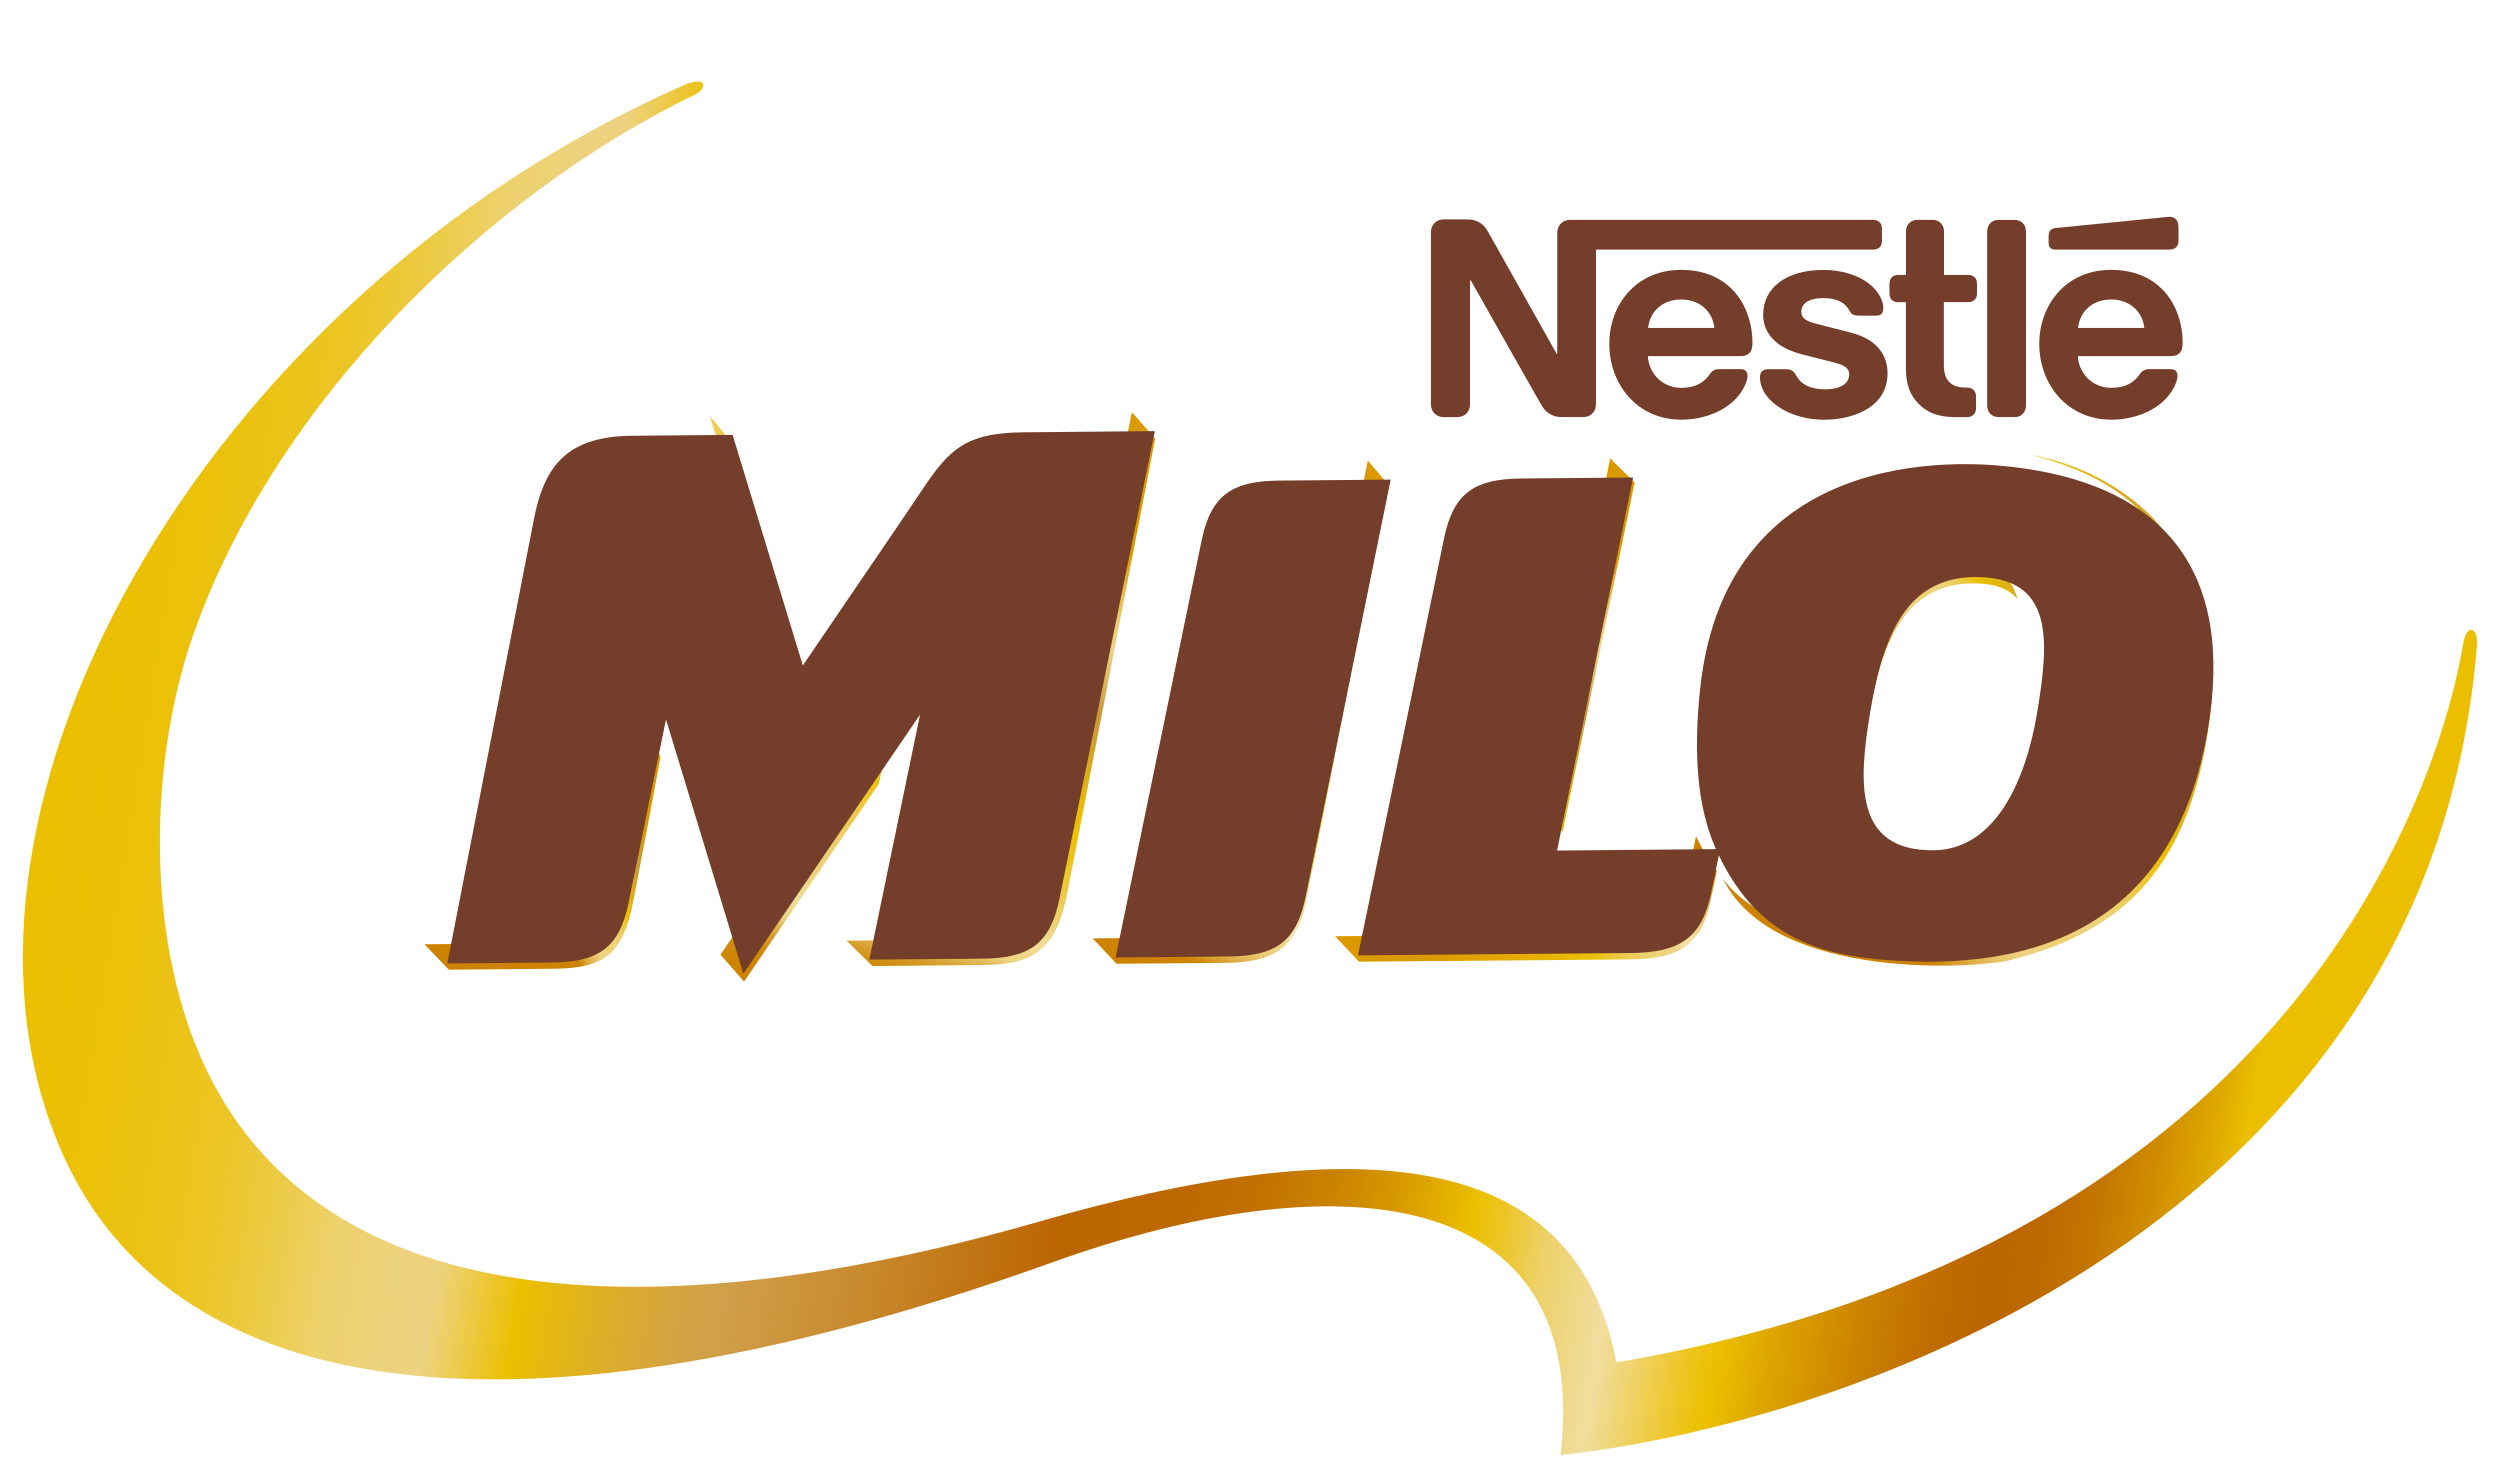
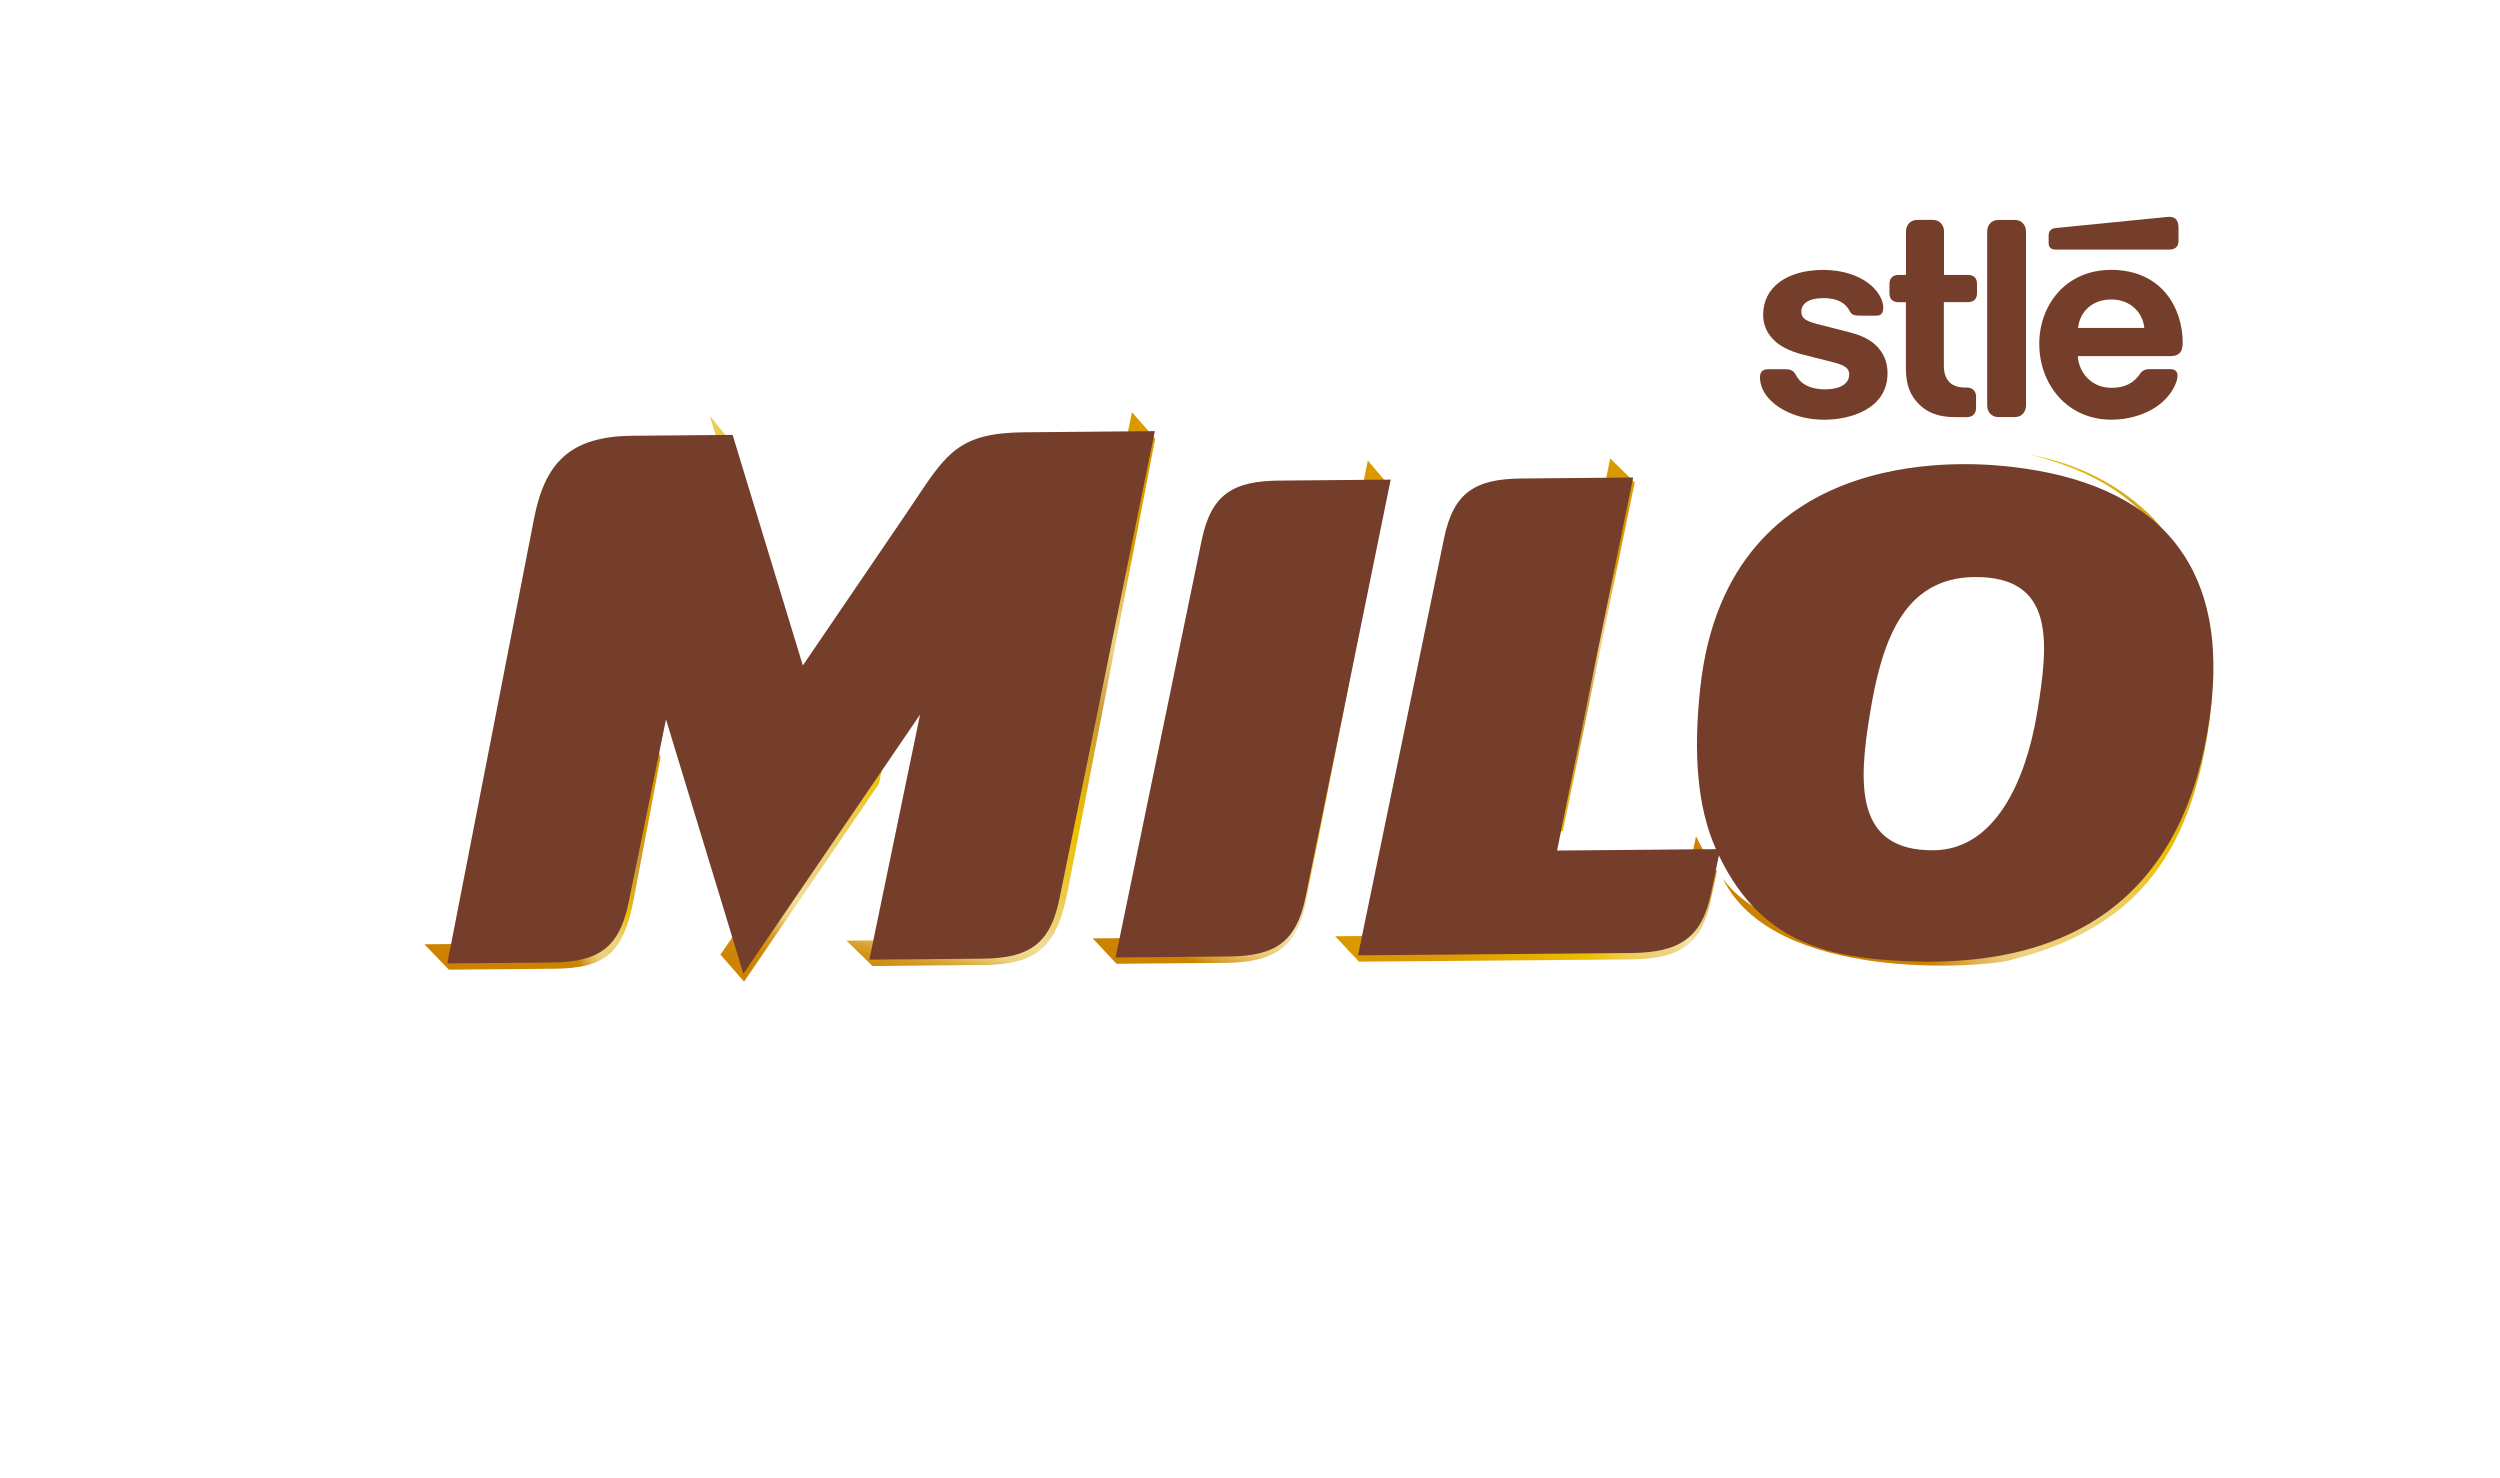
<svg xmlns="http://www.w3.org/2000/svg" xmlns:ns1="http://sodipodi.sourceforge.net/DTD/sodipodi-0.dtd" xmlns:ns2="http://www.inkscape.org/namespaces/inkscape" width="655.492" height="387.519" viewBox="0 0 655.492 387.519" fill="none" version="1.1" id="svg288" ns1:docname="Milo 2024.svg" ns2:version="1.3.2 (091e20e, 2023-11-25, custom)" ns2:export-filename="Milo 2024.png" ns2:export-xdpi="96" ns2:export-ydpi="96">
  <ns1:namedview id="namedview288" pagecolor="#505050" bordercolor="#eeeeee" borderopacity="1" ns2:showpageshadow="0" ns2:pageopacity="0" ns2:pagecheckerboard="0" ns2:deskcolor="#d1d1d1" ns2:zoom="1.0869487" ns2:cx="498.18358" ns2:cy="91.540659" ns2:window-width="1920" ns2:window-height="991" ns2:window-x="-9" ns2:window-y="-9" ns2:window-maximized="1" ns2:current-layer="g12" />
  <g filter="url(#filter0_d_22_3047)" id="g1" style="display:inline" transform="translate(-1.059,-4)">
    <path d="M 275.651,4.259 C 212.511,-1.561 45.661,91.019 61.821,239.079 c 11.81,108.25 144.4,85.48 182.93,77.52 50.46,-10.42 167.24,-49.21 191.74,27.9 150.5,-23.17 249.06,-162.23 194.51,-265.75 -48.2,-91.46 -177.28,-47.3 -206.38,-39.5 -29.1,7.81 -144.21,45.82 -148.97,-34.99 z" fill="#ffffff" id="path1" />
  </g>
  <path d="m 321.312,252.46 c 12.34,-0.11 18.63,-3.79 21.02,-15.63 1.17,-5.79 21.69,-109.72 21.69,-109.72 l -5.38,-6.36 c -1.29,6.28 -19.98,98.07 -22.31,109.4 -2.41,11.71 -7.79,15.53 -20.13,15.64 -9.62,0.08 -29.7,0.25 -29.7,0.25 l 6.25,6.66 c 0.02,0.01 16.23,-0.12 28.56,-0.24 z" fill="url(#paint0_linear_22_3047)" id="path2" style="fill:url(#paint0_linear_22_3047)" />
  <path d="m 427.602,251.549 c 12.76,-0.11 18.58,-3.81 20.98,-15.65 0.79,-3.91 1.57,-7.52 1.57,-7.52 -1.97,-2.63 -3.79,-5.63 -5.46,-9.1 0,0 -1.47,7.01 -2.08,9.95 -2.41,11.71 -8.2,15.53 -20.98,15.64 -4.88,0.04 -71.55,0.61 -71.55,0.61 v 0.01 l 6.24,6.66 c 0,0.01 58.5,-0.49 71.28,-0.6 z" fill="url(#paint1_linear_22_3047)" id="path3" style="fill:url(#paint1_linear_22_3047)" />
  <path d="m 526.61,251.86 c 27.91,-6.99 47.07,-21.88 52.62,-62.16 2.99,-21.71 -3.02,-40.72 -14.57,-53.75 -8.27,-8.41 -19.18,-14.2 -31.83,-16.62 0.01,0.01 0.02,0.02 0.02,0.03 30.65,7.81 45.42,26.94 40.54,63.67 -6.17,46.45 -37.56,59.58 -52.61,62.16 -27.78,4.77 -58.22,0.2 -69.06,-14.82 13.46,27.44 67.8,23.26 74.89,21.49 z" fill="url(#paint2_linear_22_3047)" id="path4" style="fill:url(#paint2_linear_22_3047)" />
  <path d="m 207.111,165.649 -15.01,-49.3 -6,-7.31 18.4,60.44 z" fill="url(#paint3_linear_22_3047)" id="path5" style="fill:url(#paint3_linear_22_3047)" />
  <path d="m 145.261,253.999 c 13.2,-0.12 18.11,-3.78 20.87,-18.06 1.7,-8.79 7.05,-37.33 7.05,-37.33 l -4.56,-14.99 c 0,0 -7.41,36.38 -9.82,48.1 -2.41,11.71 -7.79,15.53 -20.13,15.64 -10.96,0.1 -27.4,0.23 -27.4,0.23 l 6.42,6.66 c 0,0 14.37,-0.13 27.57,-0.25 z" fill="url(#paint4_linear_22_3047)" id="path6" style="fill:url(#paint4_linear_22_3047)" />
  <path d="m 257.981,253.02 c 13.73,-0.12 19.12,-4.67 21.9,-19.06 1.97,-10.21 23.01,-118.94 23.01,-118.94 l -6.1,-6.95 c -1.51,7.39 -22.7,111.35 -25.02,122.67 -2.41,11.71 -7.79,15.53 -20.13,15.64 -7.94,0.07 -29.7,0.25 -29.7,0.25 l 6.82,6.66 c 0,-0.02 15.49,-0.15 29.22,-0.27 z" fill="url(#paint5_linear_22_3047)" id="path7" style="fill:url(#paint5_linear_22_3047)" />
  <path d="m 195.092,257.38 35.35,-51.84 4.8,-23.19 -46.34,67.95 z" fill="url(#paint6_linear_22_3047)" id="path8" style="fill:url(#paint6_linear_22_3047)" />
  <path d="m 422.191,120.199 -19.93,97.81 7.52,-0.07 18.83,-91.43 z" fill="url(#paint7_linear_22_3047)" id="path9" style="fill:url(#paint7_linear_22_3047)" />
-   <path d="m 491.372,216.2 c -4.68,-5.75 -3.42,-15.82 -1.51,-27.39 2.98,-18.2 8.4,-35.68 27.44,-35.85 5.52,-0.05 9.06,1.32 11.68,4.02 -1.86,-6.52 -6.71,-10.76 -17.24,-10.67 -19.04,0.17 -24.46,17.65 -27.44,35.85 -2.44,14.73 -3.59,29.16 7.07,34.04 z" fill="url(#paint8_linear_22_3047)" id="path10" style="fill:url(#paint8_linear_22_3047)" />
  <g filter="url(#filter1_i_22_3047)" id="g11" style="display:inline" transform="translate(-1.059,-4)">
    <path fill-rule="evenodd" clip-rule="evenodd" d="m 263.46,112.349 c -16.668,0.144 -20.172,5.401 -28.291,17.584 -0.907,1.362 -1.872,2.809 -2.919,4.346 -10.27,15.05 -26.69,39.21 -26.69,39.21 l -18.41,-60.46 c 0,0 -9.66,0.08 -26.34,0.23 -16.69,0.15 -22.97,7.46 -25.76,21.88 -2.24,11.59 -22.71,116.47 -22.71,116.47 0,0 15.05,-0.13 27.39,-0.24 12.34,-0.11 17.72,-3.93 20.13,-15.64 2.36,-11.49 9.82,-48.1 9.82,-48.1 l 20.29,66.68 46.33,-67.95 -13.3,64.25 c 0,0 17.39,-0.14 29.7,-0.25 12.31,-0.11 17.72,-3.93 20.13,-15.64 2.16,-10.5 25.02,-122.68 25.02,-122.68 0,0 -15.86,0.15 -34.39,0.31 z m 67.05,12.661 c -12.08,0.11 -17.86,3.49 -20.37,15.62 -2.78,13.45 -22.57,109.41 -22.57,109.41 0,0 17.36,-0.14 29.7,-0.25 12.34,-0.11 17.72,-3.93 20.13,-15.64 2.16,-10.54 22.3,-109.4 22.3,-109.4 0,0 -17.11,0.15 -29.19,0.26 z m 192.223,-3.576 0.046,0.005 c 36.49,4.24 57.51,24.13 51.67,65.6 -6.23,44.13 -33.26,68.43 -87.05,63.47 -18.7,-1.73 -32.48,-8.14 -41.65,-27.22 0,0 -0.43,1.93 -2.08,9.95 -2.41,11.7 -8.2,15.52 -20.98,15.64 -12.78,0.12 -71.56,0.61 -71.56,0.61 0,0 21.3,-103.28 22.57,-109.41 2.51,-12.13 8.3,-15.52 20.37,-15.62 12.08,-0.1 29.19,-0.26 29.19,-0.26 l -19.94,97.81 41.66,-0.37 c -4.9,-11 -5.97,-24.97 -4.13,-42.17 7.146,-66.728 73.926,-58.961 81.884,-58.035 z m -20.704,100.505 c 16.03,-0.14 24.18,-17.97 27.18,-36.17 2.99,-18.2 4.82,-35.65 -16.42,-35.47 -19.04,0.17 -24.46,17.64 -27.44,35.85 -3,18.2 -4.08,35.97 16.68,35.79 z" fill="#743e2a" id="path11" />
  </g>
  <g filter="url(#filter2_d_22_3047)" id="g12" style="display:inline" transform="translate(-1.059,-4)">
-     <path d="m 415.229,379.52 c 74.68,-8.16 228.09,-60.4 240.29,-212.39 0.37,-4.58 -2.67,-5.94 -3.62,-0.29 -5.7,33.92 -41.9,157.68 -222.05,188.37 -8.28,-43.83 -45.96,-67.25 -150.59,-37.11 -96.38,27.76 -181.31,25.71 -215.49,-32.85 -20.21,-34.64 -19.2,-85.8 -7.18,-120.39 21.23,-61.06 76.86,-115.45 131.67,-142.06 3.59,-1.74 2.89,-5.02 -2.77,-2.53 C 57.089,76.75 -17.691,214.79 23.329,302.4 c 26.66,56.95 106.7,81.27 258.66,26.58 73.24,-26.34 141.53,-21.62 133.24,50.54 z" fill="url(#paint9_linear_22_3047)" id="path12" style="fill:url(#paint9_linear_22_3047)" />
-   </g>
+     </g>
  <path d="m 537.592,60.41 c 0.28,-0.31 0.66,-0.56 1.46,-0.63 l 27.74,-2.75 c 0.94,-0.11 1.5,-0.17 2.05,-0.18 0.69,0 1.32,0.24 1.7,0.66 0.42,0.45 0.66,1.08 0.66,2.33 v 3.23 c 0,0.84 -0.21,1.39 -0.66,1.81 -0.42,0.35 -0.97,0.56 -1.7,0.56 h -29.93 c -0.63,0 -1.08,-0.17 -1.39,-0.52 -0.24,-0.28 -0.38,-0.59 -0.38,-1.29 v -1.81 c 0,-0.61 0.14,-1.07 0.45,-1.41 z" fill="#743e2a" id="path15" />
  <path d="m 521.712,58.67 c 0.52,-0.63 1.25,-1.01 2.33,-1.01 h 4.14 c 1.08,0 1.81,0.38 2.33,1.01 0.42,0.52 0.7,1.18 0.7,2.09 V 106.26 c 0,0.9 -0.28,1.56 -0.69,2.09 -0.52,0.63 -1.25,1.01 -2.33,1.01 h -4.14 c -1.08,0 -1.81,-0.38 -2.33,-1.01 -0.42,-0.52 -0.69,-1.18 -0.69,-2.09 V 60.76 c -0.02,-0.91 0.26,-1.57 0.68,-2.09 z" fill="#743e2a" id="path16" />
  <path d="m 496.092,72.64 c 0.42,-0.35 0.97,-0.56 1.7,-0.56 h 1.95 v -11.33 c 0,-0.9 0.28,-1.56 0.69,-2.09 0.52,-0.62 1.25,-1.01 2.33,-1.01 h 3.93 c 1.08,0 1.81,0.38 2.33,1.01 0.42,0.52 0.7,1.18 0.69,2.09 v 11.33 h 6.29 c 0.73,0 1.28,0.21 1.7,0.56 0.45,0.42 0.66,0.97 0.66,1.81 v 2.4 c 0,0.84 -0.21,1.39 -0.66,1.81 -0.42,0.35 -0.97,0.56 -1.7,0.56 h -6.33 v 16.65 c 0,1.95 0.52,3.44 1.56,4.42 0.87,0.83 2.16,1.32 4.03,1.32 h 0.42 c 0.73,0 1.29,0.21 1.7,0.56 0.45,0.42 0.73,0.97 0.73,1.81 V 107 c 0,0.83 -0.28,1.39 -0.73,1.81 -0.42,0.35 -0.97,0.56 -1.7,0.56 h -2.96 c -4.73,0 -7.44,-1.29 -9.52,-3.34 -2.26,-2.22 -3.48,-5 -3.48,-9.45 V 79.24 h -1.95 c -0.73,0 -1.29,-0.21 -1.7,-0.56 -0.45,-0.42 -0.66,-0.97 -0.66,-1.81 v -2.4 c 0.02,-0.85 0.23,-1.41 0.68,-1.83 z" fill="#743e2a" id="path17" />
  <path d="m 493.79,80.67 c 0,0.8 -0.169,1.29 -0.449,1.6 -0.35,0.38 -0.801,0.48 -1.431,0.49 h -3.93 c -0.97,0 -1.599,0 -2.159,-0.28 -0.9,-0.49 -0.691,-1.11 -1.841,-2.33 -1.39,-1.46 -3.539,-1.98 -5.909,-1.98 -4.03,0 -5.771,1.56 -5.771,3.51 0,2.02 1.53,2.61 4.8,3.44 l 7.89,2.02 c 3.96,1.01 6.29,2.47 7.93,4.59 1.29,1.67 1.981,3.72 1.981,6.12 0,9.32 -9.63,12.2 -16.58,12.2 -7.06,0 -12.59,-2.85 -15.23,-6.4 -1.15,-1.56 -1.63,-3.3 -1.63,-4.69 0,-0.56 0.11,-1.11 0.42,-1.49 0.32,-0.38 0.77,-0.66 1.7,-0.66 h 4.31 c 0.8,0 1.39,0.03 1.88,0.31 0.8,0.45 0.97,1.04 1.49,1.84 0.59,0.94 1.429,1.63 2.399,2.12 1.39,0.69 3.091,1.01 4.731,1.01 3.34,0 6.459,-1.01 6.459,-3.96 0,-1.91 -1.949,-2.571 -4.139,-3.131 l -7.96,-2.02 c -3.68,-0.94 -6.22,-2.26 -7.99,-4.17 -1.53,-1.63 -2.471,-3.72 -2.471,-6.29 0,-7.23 6.261,-11.75 15.781,-11.75 5.28,0 9.66,1.6 12.45,4 2.09,1.77 3.269,4.09 3.269,5.9 z" fill="#743e2a" id="path18" />
-   <path d="m 375.951,58.67 c 0.59,-0.7 1.42,-1.15 2.75,-1.15 h 5.7 c 1.74,0 2.64,0.31 3.51,0.8 0.87,0.52 1.53,1.22 2.12,2.22 0.83,1.42 18.11,32.22 18.11,32.22 h 0.17 v -31.56 c 0,-1.15 0.28,-1.81 0.77,-2.4 0.59,-0.69 1.42,-1.15 2.74,-1.15 h 79.26 c 0.73,0 1.28,0.21 1.7,0.56 0.45,0.42 0.66,0.97 0.66,1.81 v 3.06 c 0,0.84 -0.21,1.39 -0.66,1.81 -0.42,0.35 -0.97,0.55 -1.7,0.56 h -72.62 V 105.81 c 0,1.15 -0.28,1.81 -0.76,2.4 -0.59,0.69 -1.42,1.15 -2.74,1.15 h -5.53 c -2.43,0 -4.14,-1.25 -5.14,-2.92 -0.73,-1.18 -18.67,-32.95 -18.67,-32.95 h -0.18 V 105.82 c 0,1.15 -0.28,1.81 -0.76,2.4 -0.59,0.69 -1.43,1.15 -2.75,1.15 h -3.23 c -1.32,0 -2.16,-0.45 -2.75,-1.15 -0.49,-0.59 -0.76,-1.25 -0.77,-2.4 V 61.08 c 0.01,-1.16 0.29,-1.82 0.77,-2.41 z" fill="#743e2a" id="path19" />
-   <path d="m 458.621,92.63 c 0.59,-0.56 0.87,-1.36 0.87,-2.85 0,-4.55 -1.42,-9.28 -4.41,-12.9 -3.06,-3.65 -7.72,-6.12 -14.29,-6.12 -12.06,0 -18.84,9.42 -18.84,19.36 0,10.6 7.27,19.92 18.91,19.92 5.8,0 11.5,-2.19 14.77,-6.05 1.43,-1.67 2.57,-4 2.57,-5.42 0,-0.49 -0.1,-0.9 -0.38,-1.22 -0.28,-0.35 -0.7,-0.56 -1.43,-0.56 h -5.6 c -1.11,0 -1.88,0.42 -2.43,1.25 -1.63,2.4 -4,3.65 -7.47,3.65 -5.21,0 -8.59,-3.96 -8.83,-8.31 h 24.2 c 1.07,0.02 1.83,-0.23 2.36,-0.75 z m -26.49,-6.64 c 0.45,-4.28 3.72,-7.47 8.69,-7.47 4.87,0 8.24,3.2 8.69,7.47 z" fill="#743e2a" id="path20" />
  <path d="m 571.421,92.63 c 0.59,-0.56 0.87,-1.36 0.87,-2.85 0,-4.55 -1.42,-9.28 -4.41,-12.9 -3.06,-3.65 -7.79,-6.12 -14.35,-6.12 -12.06,0 -18.84,9.42 -18.84,19.36 0,10.6 7.27,19.92 18.91,19.92 5.8,0 11.51,-2.19 14.77,-6.05 1.42,-1.67 2.57,-4 2.57,-5.42 0,-0.49 -0.1,-0.9 -0.38,-1.22 -0.28,-0.35 -0.7,-0.56 -1.43,-0.56 h -5.6 c -1.11,0 -1.88,0.42 -2.43,1.25 -1.63,2.4 -4,3.65 -7.47,3.65 -5.21,0 -8.59,-3.96 -8.83,-8.31 h 24.26 c 1.07,0.01 1.83,-0.23 2.36,-0.75 z m -26.56,-6.64 c 0.45,-4.28 3.72,-7.47 8.69,-7.47 4.86,0 8.24,3.2 8.69,7.47 z" fill="#743e2a" id="path21" />
  <defs id="defs288">
    <filter id="filter0_d_22_3047" x="46.725" y="4" width="599.482" height="356.5" filterUnits="userSpaceOnUse" color-interpolation-filters="sRGB">
      <feFlood flood-opacity="0" result="BackgroundImageFix" id="feFlood23" />
      <feColorMatrix in="SourceAlpha" type="matrix" values="0 0 0 0 0 0 0 0 0 0 0 0 0 0 0 0 0 0 127 0" result="hardAlpha" id="feColorMatrix23" />
      <feOffset dx="-8" dy="10" id="feOffset23" />
      <feGaussianBlur stdDeviation="3" id="feGaussianBlur23" />
      <feComposite in2="hardAlpha" operator="out" id="feComposite23" />
      <feColorMatrix type="matrix" values="0 0 0 0 0 0 0 0 0 0 0 0 0 0 0 0 0 0 0.5 0" id="feColorMatrix24" />
      <feBlend mode="normal" in2="BackgroundImageFix" result="effect1_dropShadow_22_3047" id="feBlend24" />
      <feBlend mode="normal" in="SourceGraphic" in2="effect1_dropShadow_22_3047" result="shape" id="feBlend25" />
    </filter>
    <filter id="filter1_i_22_3047" x="112.34" y="112.039" width="469.076" height="147.27" filterUnits="userSpaceOnUse" color-interpolation-filters="sRGB">
      <feFlood flood-opacity="0" result="BackgroundImageFix" id="feFlood25" />
      <feBlend mode="normal" in="SourceGraphic" in2="BackgroundImageFix" result="shape" id="feBlend26" />
      <feColorMatrix in="SourceAlpha" type="matrix" values="0 0 0 0 0 0 0 0 0 0 0 0 0 0 0 0 0 0 127 0" result="hardAlpha" id="feColorMatrix26" />
      <feOffset dx="6" dy="5" id="feOffset26" />
      <feGaussianBlur stdDeviation="3" id="feGaussianBlur26" />
      <feComposite in2="hardAlpha" operator="arithmetic" k2="-1" k3="1" id="feComposite26" k1="0" k4="0" />
      <feColorMatrix type="matrix" values="0 0 0 0 0 0 0 0 0 0 0 0 0 0 0 0 0 0 0.6 0" id="feColorMatrix27" />
      <feBlend mode="normal" in2="shape" result="effect1_innerShadow_22_3047" id="feBlend27" />
    </filter>
    <filter id="filter2_d_22_3047" x="1.059" y="19.369" width="655.492" height="372.15" filterUnits="userSpaceOnUse" color-interpolation-filters="sRGB">
      <feFlood flood-opacity="0" result="BackgroundImageFix" id="feFlood27" />
      <feColorMatrix in="SourceAlpha" type="matrix" values="0 0 0 0 0 0 0 0 0 0 0 0 0 0 0 0 0 0 127 0" result="hardAlpha" id="feColorMatrix28" />
      <feOffset dx="-5" dy="6" id="feOffset28" />
      <feGaussianBlur stdDeviation="3" id="feGaussianBlur28" />
      <feComposite in2="hardAlpha" operator="out" id="feComposite28" />
      <feColorMatrix type="matrix" values="0 0 0 0 0 0 0 0 0 0 0 0 0 0 0 0 0 0 0.5 0" id="feColorMatrix29" />
      <feBlend mode="normal" in2="BackgroundImageFix" result="effect1_dropShadow_22_3047" id="feBlend29" />
      <feBlend mode="normal" in="SourceGraphic" in2="effect1_dropShadow_22_3047" result="shape" id="feBlend30" />
    </filter>
    <linearGradient id="paint0_linear_22_3047" x1="307.645" y1="277.867" x2="349.906" y2="137.113" gradientUnits="userSpaceOnUse" gradientTransform="translate(-1.059,-4)">
      <stop offset="0.155" stop-color="#CD8300" id="stop30" />
      <stop offset="0.168" stop-color="#D79D2A" id="stop31" />
      <stop offset="0.182" stop-color="#E1B450" id="stop32" />
      <stop offset="0.195" stop-color="#E7C56B" id="stop33" />
      <stop offset="0.206" stop-color="#ECCF7B" id="stop34" />
      <stop offset="0.215" stop-color="#EDD381" id="stop35" />
      <stop offset="0.225" stop-color="#EED587" id="stop36" />
      <stop offset="0.238" stop-color="#F0DA97" id="stop37" />
      <stop offset="0.253" stop-color="#F3E3B2" id="stop38" />
      <stop offset="0.255" stop-color="#F4E4B6" id="stop39" />
      <stop offset="0.311" stop-color="#EDD381" id="stop40" />
      <stop offset="0.328" stop-color="#EDD27B" id="stop41" />
      <stop offset="0.351" stop-color="#EDD06B" id="stop42" />
      <stop offset="0.378" stop-color="#ECCB50" id="stop43" />
      <stop offset="0.406" stop-color="#ECC62A" id="stop44" />
      <stop offset="0.432" stop-color="#EBBF00" id="stop45" />
      <stop offset="0.563" stop-color="#D7A920" id="stop46" />
      <stop offset="0.678" stop-color="#C99937" id="stop47" />
      <stop offset="0.788" stop-color="#EDD381" id="stop48" />
      <stop offset="0.811" stop-color="#ECD07B" id="stop49" />
      <stop offset="0.842" stop-color="#EAC96B" id="stop50" />
      <stop offset="0.877" stop-color="#E6BD50" id="stop51" />
      <stop offset="0.915" stop-color="#E1AC2A" id="stop52" />
      <stop offset="0.951" stop-color="#DB9900" id="stop53" />
    </linearGradient>
    <linearGradient id="paint1_linear_22_3047" x1="464.629" y1="213.859" x2="379.002" y2="269.127" gradientUnits="userSpaceOnUse" gradientTransform="translate(-1.059,-4)">
      <stop offset="0.224" stop-color="#CD8300" id="stop54" />
      <stop offset="0.247" stop-color="#D79D2A" id="stop55" />
      <stop offset="0.271" stop-color="#E1B450" id="stop56" />
      <stop offset="0.294" stop-color="#E7C56B" id="stop57" />
      <stop offset="0.314" stop-color="#ECCF7B" id="stop58" />
      <stop offset="0.329" stop-color="#EDD381" id="stop59" />
      <stop offset="0.338" stop-color="#EFD88C" id="stop60" />
      <stop offset="0.357" stop-color="#F3E0A1" id="stop61" />
      <stop offset="0.37" stop-color="#F5E3A8" id="stop62" />
      <stop offset="0.399" stop-color="#F0D991" id="stop63" />
      <stop offset="0.425" stop-color="#EDD381" id="stop64" />
      <stop offset="0.451" stop-color="#EDD27B" id="stop65" />
      <stop offset="0.486" stop-color="#EDD06B" id="stop66" />
      <stop offset="0.525" stop-color="#ECCB50" id="stop67" />
      <stop offset="0.567" stop-color="#ECC62A" id="stop68" />
      <stop offset="0.607" stop-color="#EBBF00" id="stop69" />
      <stop offset="0.728" stop-color="#E5B000" id="stop70" />
      <stop offset="0.951" stop-color="#DB9900" id="stop71" />
    </linearGradient>
    <linearGradient id="paint2_linear_22_3047" x1="462.684" y1="202.952" x2="643.381" y2="150.027" gradientUnits="userSpaceOnUse" gradientTransform="translate(-1.059,-4)">
      <stop offset="0.15" stop-color="#CD8300" id="stop72" />
      <stop offset="0.18" stop-color="#D79D2A" id="stop73" />
      <stop offset="0.211" stop-color="#E1B450" id="stop74" />
      <stop offset="0.24" stop-color="#E7C56B" id="stop75" />
      <stop offset="0.266" stop-color="#ECCF7B" id="stop76" />
      <stop offset="0.285" stop-color="#EDD381" id="stop77" />
      <stop offset="0.303" stop-color="#EDD27B" id="stop78" />
      <stop offset="0.325" stop-color="#EDD16B" id="stop79" />
      <stop offset="0.326" stop-color="#EDD16A" id="stop80" />
      <stop offset="0.342" stop-color="#EDD170" id="stop81" />
      <stop offset="0.363" stop-color="#EDD380" id="stop82" />
      <stop offset="0.364" stop-color="#EDD381" id="stop83" />
      <stop offset="0.384" stop-color="#EDD27B" id="stop84" />
      <stop offset="0.41" stop-color="#EDD06B" id="stop85" />
      <stop offset="0.439" stop-color="#ECCB50" id="stop86" />
      <stop offset="0.47" stop-color="#ECC62A" id="stop87" />
      <stop offset="0.5" stop-color="#EBBF00" id="stop88" />
      <stop offset="0.595" stop-color="#D7A920" id="stop89" />
      <stop offset="0.678" stop-color="#C99937" id="stop90" />
      <stop offset="0.788" stop-color="#EDD381" id="stop91" />
      <stop offset="0.811" stop-color="#ECD07B" id="stop92" />
      <stop offset="0.842" stop-color="#EAC96B" id="stop93" />
      <stop offset="0.877" stop-color="#E6BD50" id="stop94" />
      <stop offset="0.915" stop-color="#E1AC2A" id="stop95" />
      <stop offset="0.951" stop-color="#DB9900" id="stop96" />
    </linearGradient>
    <linearGradient id="paint3_linear_22_3047" x1="60.53" y1="33.316" x2="327.48" y2="258.334" gradientUnits="userSpaceOnUse" gradientTransform="translate(-1.059,-4)">
      <stop offset="0.15" stop-color="#CD8300" id="stop97" />
      <stop offset="0.18" stop-color="#D79D2A" id="stop98" />
      <stop offset="0.211" stop-color="#E1B450" id="stop99" />
      <stop offset="0.24" stop-color="#E7C56B" id="stop100" />
      <stop offset="0.266" stop-color="#ECCF7B" id="stop101" />
      <stop offset="0.285" stop-color="#EDD381" id="stop102" />
      <stop offset="0.303" stop-color="#EDD27B" id="stop103" />
      <stop offset="0.325" stop-color="#EDD16B" id="stop104" />
      <stop offset="0.326" stop-color="#EDD16A" id="stop105" />
      <stop offset="0.342" stop-color="#EDD170" id="stop106" />
      <stop offset="0.363" stop-color="#EDD380" id="stop107" />
      <stop offset="0.364" stop-color="#EDD381" id="stop108" />
      <stop offset="0.384" stop-color="#EDD27B" id="stop109" />
      <stop offset="0.41" stop-color="#EDD06B" id="stop110" />
      <stop offset="0.439" stop-color="#ECCB50" id="stop111" />
      <stop offset="0.47" stop-color="#ECC62A" id="stop112" />
      <stop offset="0.5" stop-color="#EBBF00" id="stop113" />
      <stop offset="0.595" stop-color="#D7A920" id="stop114" />
      <stop offset="0.678" stop-color="#C99937" id="stop115" />
      <stop offset="0.788" stop-color="#EDD381" id="stop116" />
      <stop offset="0.811" stop-color="#ECD07B" id="stop117" />
      <stop offset="0.842" stop-color="#EAC96B" id="stop118" />
      <stop offset="0.877" stop-color="#E6BD50" id="stop119" />
      <stop offset="0.915" stop-color="#E1AC2A" id="stop120" />
      <stop offset="0.951" stop-color="#DB9900" id="stop121" />
    </linearGradient>
    <linearGradient id="paint4_linear_22_3047" x1="133.257" y1="234.477" x2="176.88" y2="212.076" gradientUnits="userSpaceOnUse" gradientTransform="translate(-1.059,-4)">
      <stop offset="0.15" stop-color="#CD8300" id="stop122" />
      <stop offset="0.18" stop-color="#D79D2A" id="stop123" />
      <stop offset="0.211" stop-color="#E1B450" id="stop124" />
      <stop offset="0.24" stop-color="#E7C56B" id="stop125" />
      <stop offset="0.266" stop-color="#ECCF7B" id="stop126" />
      <stop offset="0.285" stop-color="#EDD381" id="stop127" />
      <stop offset="0.303" stop-color="#EDD27B" id="stop128" />
      <stop offset="0.325" stop-color="#EDD16B" id="stop129" />
      <stop offset="0.326" stop-color="#EDD16A" id="stop130" />
      <stop offset="0.342" stop-color="#EDD170" id="stop131" />
      <stop offset="0.363" stop-color="#EDD380" id="stop132" />
      <stop offset="0.364" stop-color="#EDD381" id="stop133" />
      <stop offset="0.384" stop-color="#EDD27B" id="stop134" />
      <stop offset="0.41" stop-color="#EDD06B" id="stop135" />
      <stop offset="0.439" stop-color="#ECCB50" id="stop136" />
      <stop offset="0.47" stop-color="#ECC62A" id="stop137" />
      <stop offset="0.5" stop-color="#EBBF00" id="stop138" />
      <stop offset="0.595" stop-color="#D7A920" id="stop139" />
      <stop offset="0.678" stop-color="#C99937" id="stop140" />
      <stop offset="0.788" stop-color="#DB9900" id="stop141" />
    </linearGradient>
    <linearGradient id="paint5_linear_22_3047" x1="245.964" y1="292.01" x2="281.595" y2="136.881" gradientUnits="userSpaceOnUse" gradientTransform="translate(-1.059,-4)">
      <stop offset="0.15" stop-color="#CD8300" id="stop142" />
      <stop offset="0.174" stop-color="#CE8503" id="stop143" />
      <stop offset="0.191" stop-color="#D08A0C" id="stop144" />
      <stop offset="0.206" stop-color="#D4941B" id="stop145" />
      <stop offset="0.22" stop-color="#D9A231" id="stop146" />
      <stop offset="0.232" stop-color="#E0B34E" id="stop147" />
      <stop offset="0.244" stop-color="#E9C870" id="stop148" />
      <stop offset="0.249" stop-color="#EDD381" id="stop149" />
      <stop offset="0.262" stop-color="#EED687" id="stop150" />
      <stop offset="0.279" stop-color="#F2DE97" id="stop151" />
      <stop offset="0.28" stop-color="#F2DE98" id="stop152" />
      <stop offset="0.294" stop-color="#F1DB92" id="stop153" />
      <stop offset="0.311" stop-color="#EDD382" id="stop154" />
      <stop offset="0.312" stop-color="#EDD381" id="stop155" />
      <stop offset="0.332" stop-color="#EDD06E" id="stop156" />
      <stop offset="0.386" stop-color="#ECC93F" id="stop157" />
      <stop offset="0.434" stop-color="#EBC31D" id="stop158" />
      <stop offset="0.474" stop-color="#EBC008" id="stop159" />
      <stop offset="0.5" stop-color="#EBBF00" id="stop160" />
      <stop offset="0.595" stop-color="#D7A920" id="stop161" />
      <stop offset="0.678" stop-color="#C99937" id="stop162" />
      <stop offset="0.788" stop-color="#EDD381" id="stop163" />
      <stop offset="0.811" stop-color="#ECD07B" id="stop164" />
      <stop offset="0.842" stop-color="#EAC96B" id="stop165" />
      <stop offset="0.877" stop-color="#E6BD50" id="stop166" />
      <stop offset="0.915" stop-color="#E1AC2A" id="stop167" />
      <stop offset="0.951" stop-color="#DB9900" id="stop168" />
    </linearGradient>
    <linearGradient id="paint6_linear_22_3047" x1="200.235" y1="287.41" x2="243.128" y2="119.595" gradientUnits="userSpaceOnUse" gradientTransform="translate(-1.059,-4)">
      <stop offset="0.15" stop-color="#CD8300" id="stop169" />
      <stop offset="0.174" stop-color="#CE8503" id="stop170" />
      <stop offset="0.191" stop-color="#D08A0C" id="stop171" />
      <stop offset="0.206" stop-color="#D4941B" id="stop172" />
      <stop offset="0.22" stop-color="#D9A231" id="stop173" />
      <stop offset="0.232" stop-color="#E0B34E" id="stop174" />
      <stop offset="0.244" stop-color="#E9C870" id="stop175" />
      <stop offset="0.249" stop-color="#EDD381" id="stop176" />
      <stop offset="0.262" stop-color="#EED687" id="stop177" />
      <stop offset="0.279" stop-color="#F2DE97" id="stop178" />
      <stop offset="0.28" stop-color="#F2DE98" id="stop179" />
      <stop offset="0.297" stop-color="#F1DB92" id="stop180" />
      <stop offset="0.318" stop-color="#EDD382" id="stop181" />
      <stop offset="0.319" stop-color="#EDD381" id="stop182" />
      <stop offset="0.345" stop-color="#EDD27B" id="stop183" />
      <stop offset="0.38" stop-color="#EDD06B" id="stop184" />
      <stop offset="0.419" stop-color="#ECCB50" id="stop185" />
      <stop offset="0.46" stop-color="#ECC62A" id="stop186" />
      <stop offset="0.5" stop-color="#EBBF00" id="stop187" />
      <stop offset="0.595" stop-color="#D7A920" id="stop188" />
      <stop offset="0.678" stop-color="#C99937" id="stop189" />
      <stop offset="0.788" stop-color="#EDD381" id="stop190" />
      <stop offset="0.811" stop-color="#ECD07B" id="stop191" />
      <stop offset="0.842" stop-color="#EAC96B" id="stop192" />
      <stop offset="0.877" stop-color="#E6BD50" id="stop193" />
      <stop offset="0.915" stop-color="#E1AC2A" id="stop194" />
      <stop offset="0.951" stop-color="#DB9900" id="stop195" />
    </linearGradient>
    <linearGradient id="paint7_linear_22_3047" x1="397.756" y1="286.911" x2="431.007" y2="145.477" gradientUnits="userSpaceOnUse" gradientTransform="translate(-1.059,-4)">
      <stop offset="0.105" stop-color="#CD8300" id="stop196" />
      <stop offset="0.133" stop-color="#D79D2A" id="stop197" />
      <stop offset="0.162" stop-color="#E1B450" id="stop198" />
      <stop offset="0.189" stop-color="#E7C56B" id="stop199" />
      <stop offset="0.213" stop-color="#ECCF7B" id="stop200" />
      <stop offset="0.232" stop-color="#EDD381" id="stop201" />
      <stop offset="0.249" stop-color="#EDD27B" id="stop202" />
      <stop offset="0.273" stop-color="#EDD16B" id="stop203" />
      <stop offset="0.274" stop-color="#EDD16A" id="stop204" />
      <stop offset="0.285" stop-color="#EDD170" id="stop205" />
      <stop offset="0.3" stop-color="#EDD380" id="stop206" />
      <stop offset="0.301" stop-color="#EDD381" id="stop207" />
      <stop offset="0.32" stop-color="#EDD27B" id="stop208" />
      <stop offset="0.345" stop-color="#EDD06B" id="stop209" />
      <stop offset="0.373" stop-color="#ECCB50" id="stop210" />
      <stop offset="0.404" stop-color="#ECC62A" id="stop211" />
      <stop offset="0.432" stop-color="#EBBF00" id="stop212" />
      <stop offset="0.563" stop-color="#D7A920" id="stop213" />
      <stop offset="0.678" stop-color="#C99937" id="stop214" />
      <stop offset="0.788" stop-color="#EDD381" id="stop215" />
      <stop offset="0.811" stop-color="#ECD07B" id="stop216" />
      <stop offset="0.842" stop-color="#EAC96B" id="stop217" />
      <stop offset="0.877" stop-color="#E6BD50" id="stop218" />
      <stop offset="0.915" stop-color="#E1AC2A" id="stop219" />
      <stop offset="0.951" stop-color="#DB9900" id="stop220" />
    </linearGradient>
    <linearGradient id="paint8_linear_22_3047" x1="487.435" y1="190.39" x2="567.467" y2="150.13" gradientUnits="userSpaceOnUse" gradientTransform="translate(-1.059,-4)">
      <stop offset="0.15" stop-color="#CD8300" id="stop221" />
      <stop offset="0.18" stop-color="#D79D2A" id="stop222" />
      <stop offset="0.211" stop-color="#E1B450" id="stop223" />
      <stop offset="0.24" stop-color="#E7C56B" id="stop224" />
      <stop offset="0.266" stop-color="#ECCF7B" id="stop225" />
      <stop offset="0.285" stop-color="#EDD381" id="stop226" />
      <stop offset="0.303" stop-color="#EDD27B" id="stop227" />
      <stop offset="0.325" stop-color="#EDD16B" id="stop228" />
      <stop offset="0.326" stop-color="#EDD16A" id="stop229" />
      <stop offset="0.342" stop-color="#EDD170" id="stop230" />
      <stop offset="0.363" stop-color="#EDD380" id="stop231" />
      <stop offset="0.364" stop-color="#EDD381" id="stop232" />
      <stop offset="0.384" stop-color="#EDD27B" id="stop233" />
      <stop offset="0.41" stop-color="#EDD06B" id="stop234" />
      <stop offset="0.439" stop-color="#ECCB50" id="stop235" />
      <stop offset="0.47" stop-color="#ECC62A" id="stop236" />
      <stop offset="0.5" stop-color="#EBBF00" id="stop237" />
      <stop offset="0.595" stop-color="#D7A920" id="stop238" />
      <stop offset="0.678" stop-color="#C99937" id="stop239" />
      <stop offset="0.788" stop-color="#EDD381" id="stop240" />
      <stop offset="0.811" stop-color="#ECD07B" id="stop241" />
      <stop offset="0.842" stop-color="#EAC96B" id="stop242" />
      <stop offset="0.877" stop-color="#E6BD50" id="stop243" />
      <stop offset="0.915" stop-color="#E1AC2A" id="stop244" />
      <stop offset="0.951" stop-color="#DB9900" id="stop245" />
    </linearGradient>
    <linearGradient id="paint9_linear_22_3047" x1="758.782" y1="329.345" x2="-175.789" y2="176.305" gradientUnits="userSpaceOnUse">
      <stop offset="0.176" stop-color="#EBBF00" id="stop246" />
      <stop offset="0.184" stop-color="#E0AB00" id="stop247" />
      <stop offset="0.199" stop-color="#D08D00" id="stop248" />
      <stop offset="0.213" stop-color="#C47700" id="stop249" />
      <stop offset="0.227" stop-color="#BD6900" id="stop250" />
      <stop offset="0.24" stop-color="#BB6500" id="stop251" />
      <stop offset="0.253" stop-color="#BF6C00" id="stop252" />
      <stop offset="0.272" stop-color="#CA8100" id="stop253" />
      <stop offset="0.295" stop-color="#DCA200" id="stop254" />
      <stop offset="0.311" stop-color="#EBBF00" id="stop255" />
      <stop offset="0.313" stop-color="#EBC006" id="stop256" />
      <stop offset="0.317" stop-color="#EDC316" id="stop257" />
      <stop offset="0.344" stop-color="#F1DD9F" id="stop258" />
      <stop offset="0.36" stop-color="#EDD270" id="stop259" />
      <stop offset="0.363" stop-color="#EDD16A" id="stop260" />
      <stop offset="0.364" stop-color="#EDD063" id="stop261" />
      <stop offset="0.377" stop-color="#ECC41C" id="stop262" />
      <stop offset="0.384" stop-color="#EBBF00" id="stop263" />
      <stop offset="0.389" stop-color="#E6B500" id="stop264" />
      <stop offset="0.406" stop-color="#D69800" id="stop265" />
      <stop offset="0.424" stop-color="#CA8200" id="stop266" />
      <stop offset="0.444" stop-color="#C27100" id="stop267" />
      <stop offset="0.466" stop-color="#BD6800" id="stop268" />
      <stop offset="0.496" stop-color="#BB6500" id="stop269" />
      <stop offset="0.543" stop-color="#C78629" id="stop270" />
      <stop offset="0.586" stop-color="#D0A04A" id="stop271" />
      <stop offset="0.598" stop-color="#D4A440" id="stop272" />
      <stop offset="0.619" stop-color="#DEB024" id="stop273" />
      <stop offset="0.641" stop-color="#EBBF00" id="stop274" />
      <stop offset="0.645" stop-color="#EBC318" id="stop275" />
      <stop offset="0.659" stop-color="#EDCE63" id="stop276" />
      <stop offset="0.665" stop-color="#EDD381" id="stop277" />
      <stop offset="0.678" stop-color="#EDD27B" id="stop278" />
      <stop offset="0.695" stop-color="#EDD16A" id="stop279" />
      <stop offset="0.7" stop-color="#EDCF5E" id="stop280" />
      <stop offset="0.713" stop-color="#ECCA41" id="stop281" />
      <stop offset="0.727" stop-color="#ECC629" id="stop282" />
      <stop offset="0.744" stop-color="#EBC317" id="stop283" />
      <stop offset="0.763" stop-color="#EBC10A" id="stop284" />
      <stop offset="0.788" stop-color="#EBBF02" id="stop285" />
      <stop offset="0.842" stop-color="#EBBF00" id="stop286" />
      <stop offset="0.926" stop-color="#EBBF00" id="stop287" />
      <stop offset="0.933" stop-color="#EBBF00" id="stop288" />
    </linearGradient>
  </defs>
</svg>